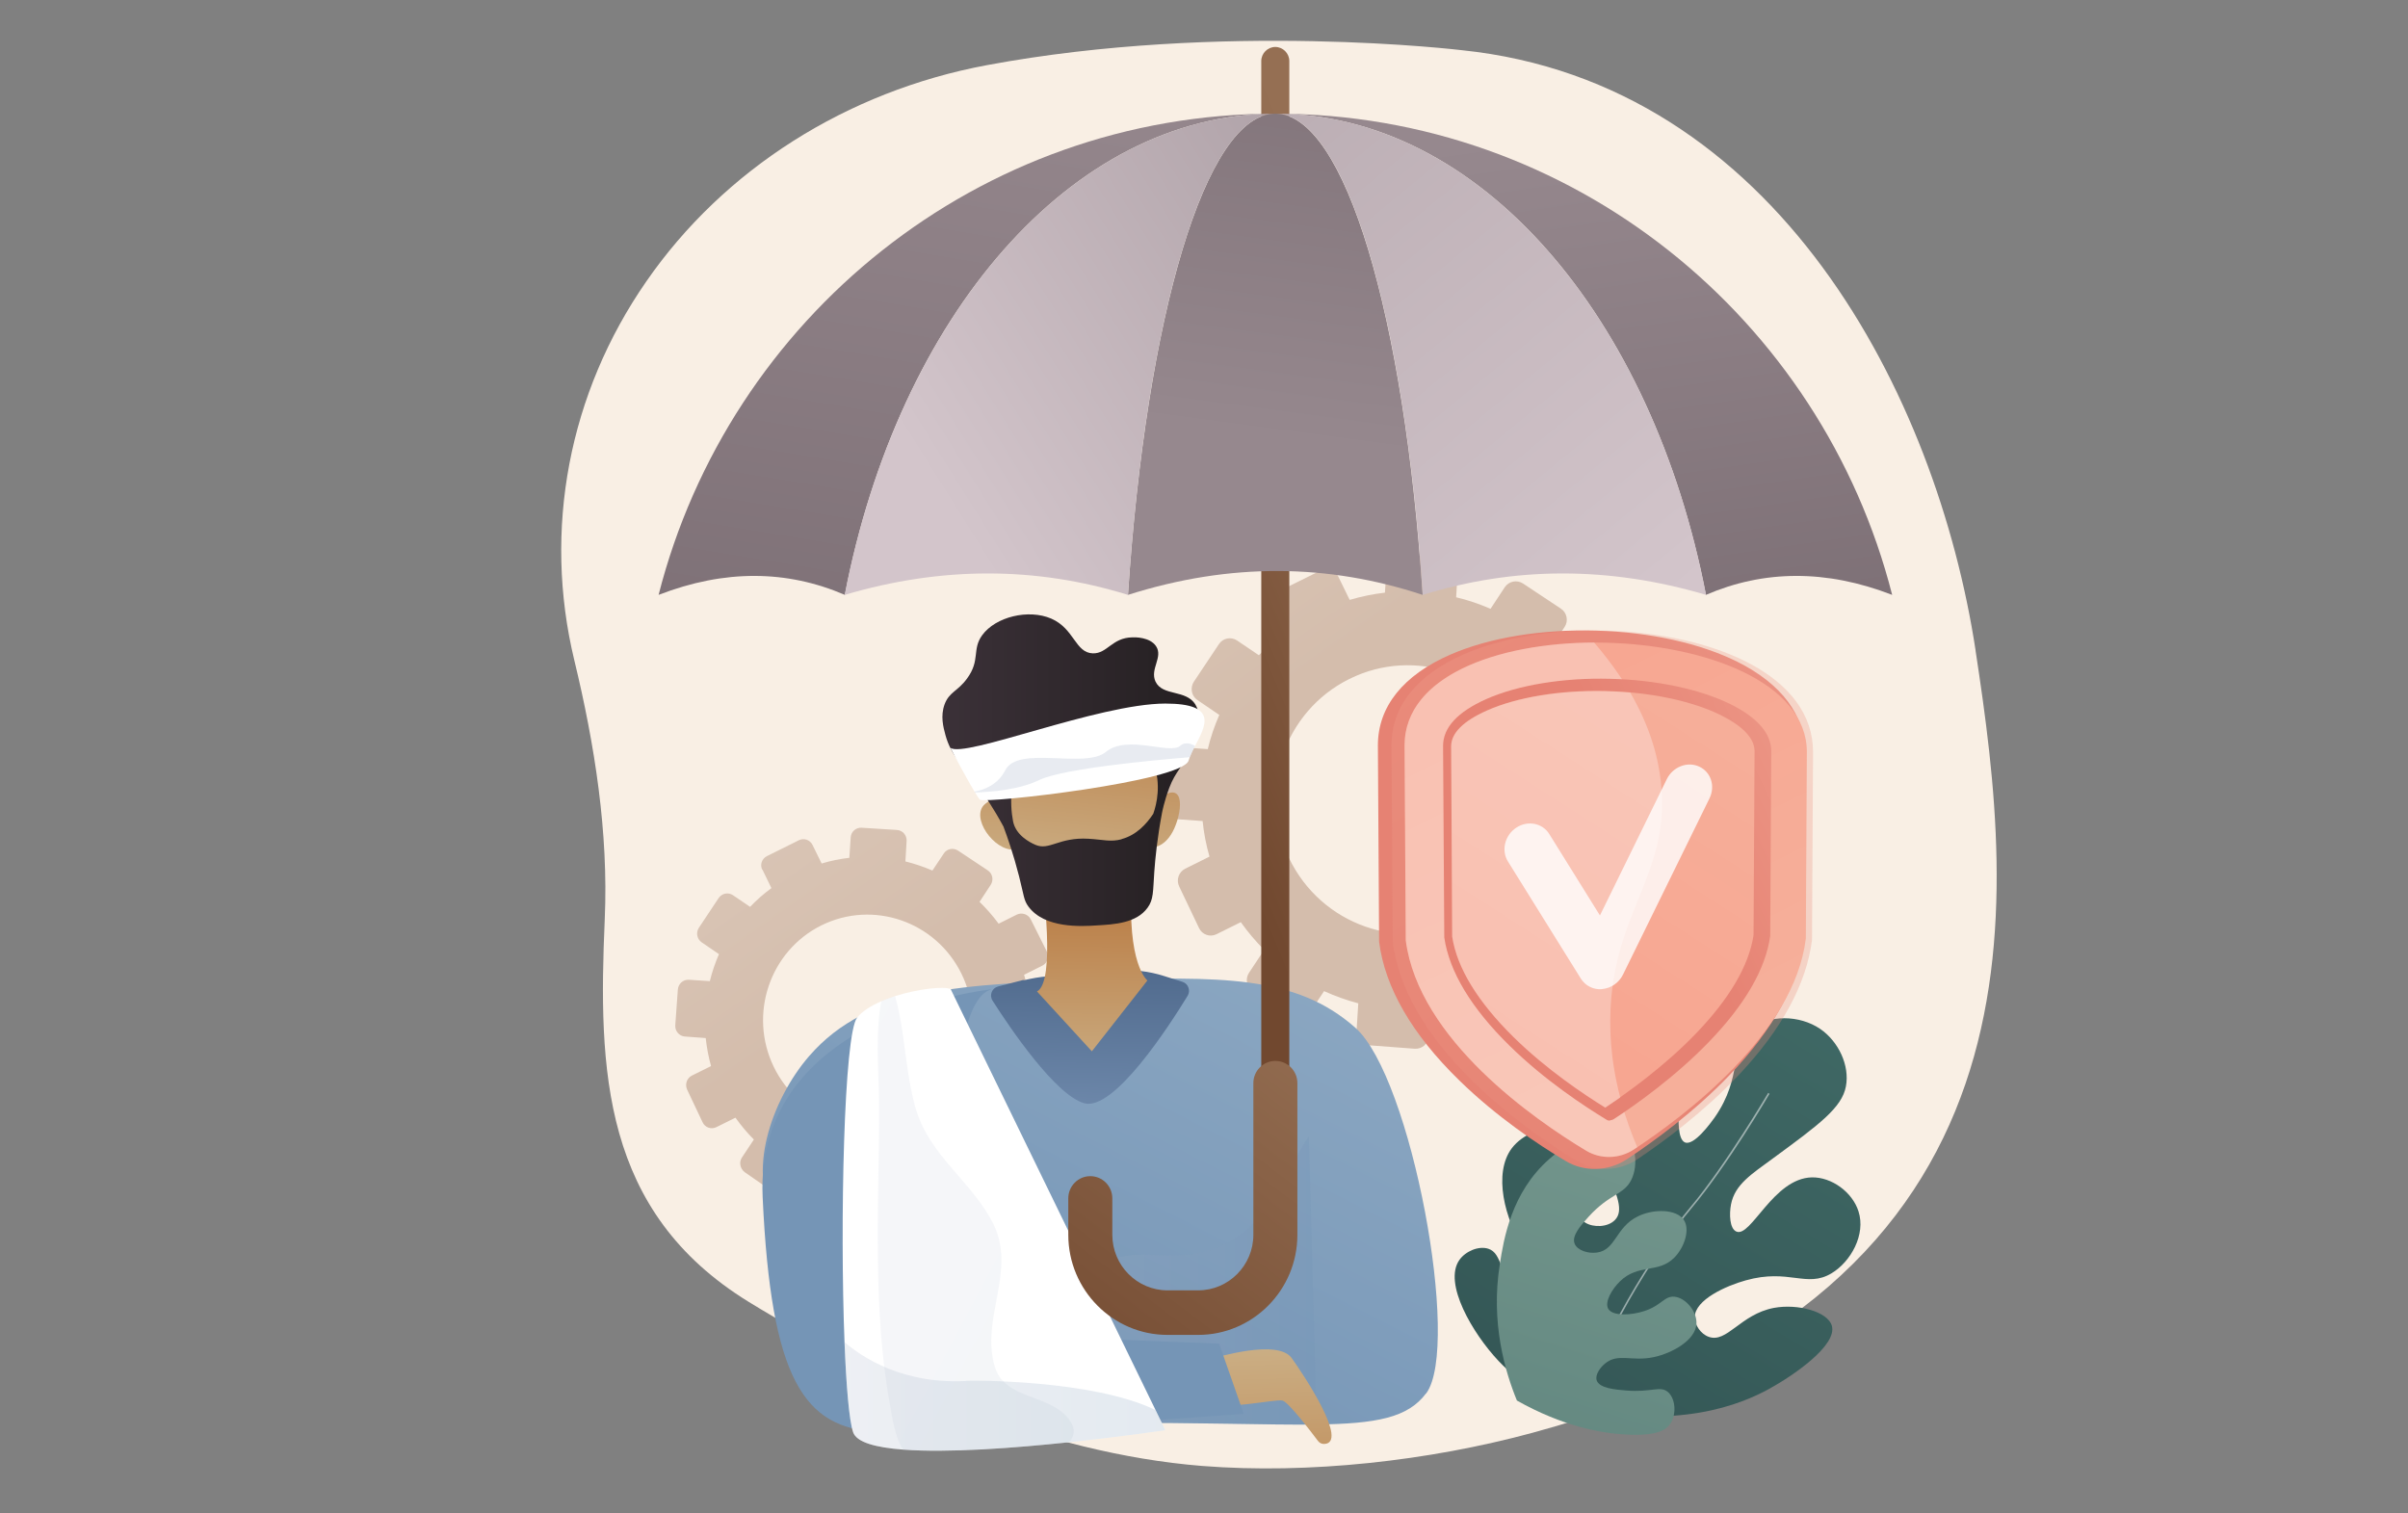
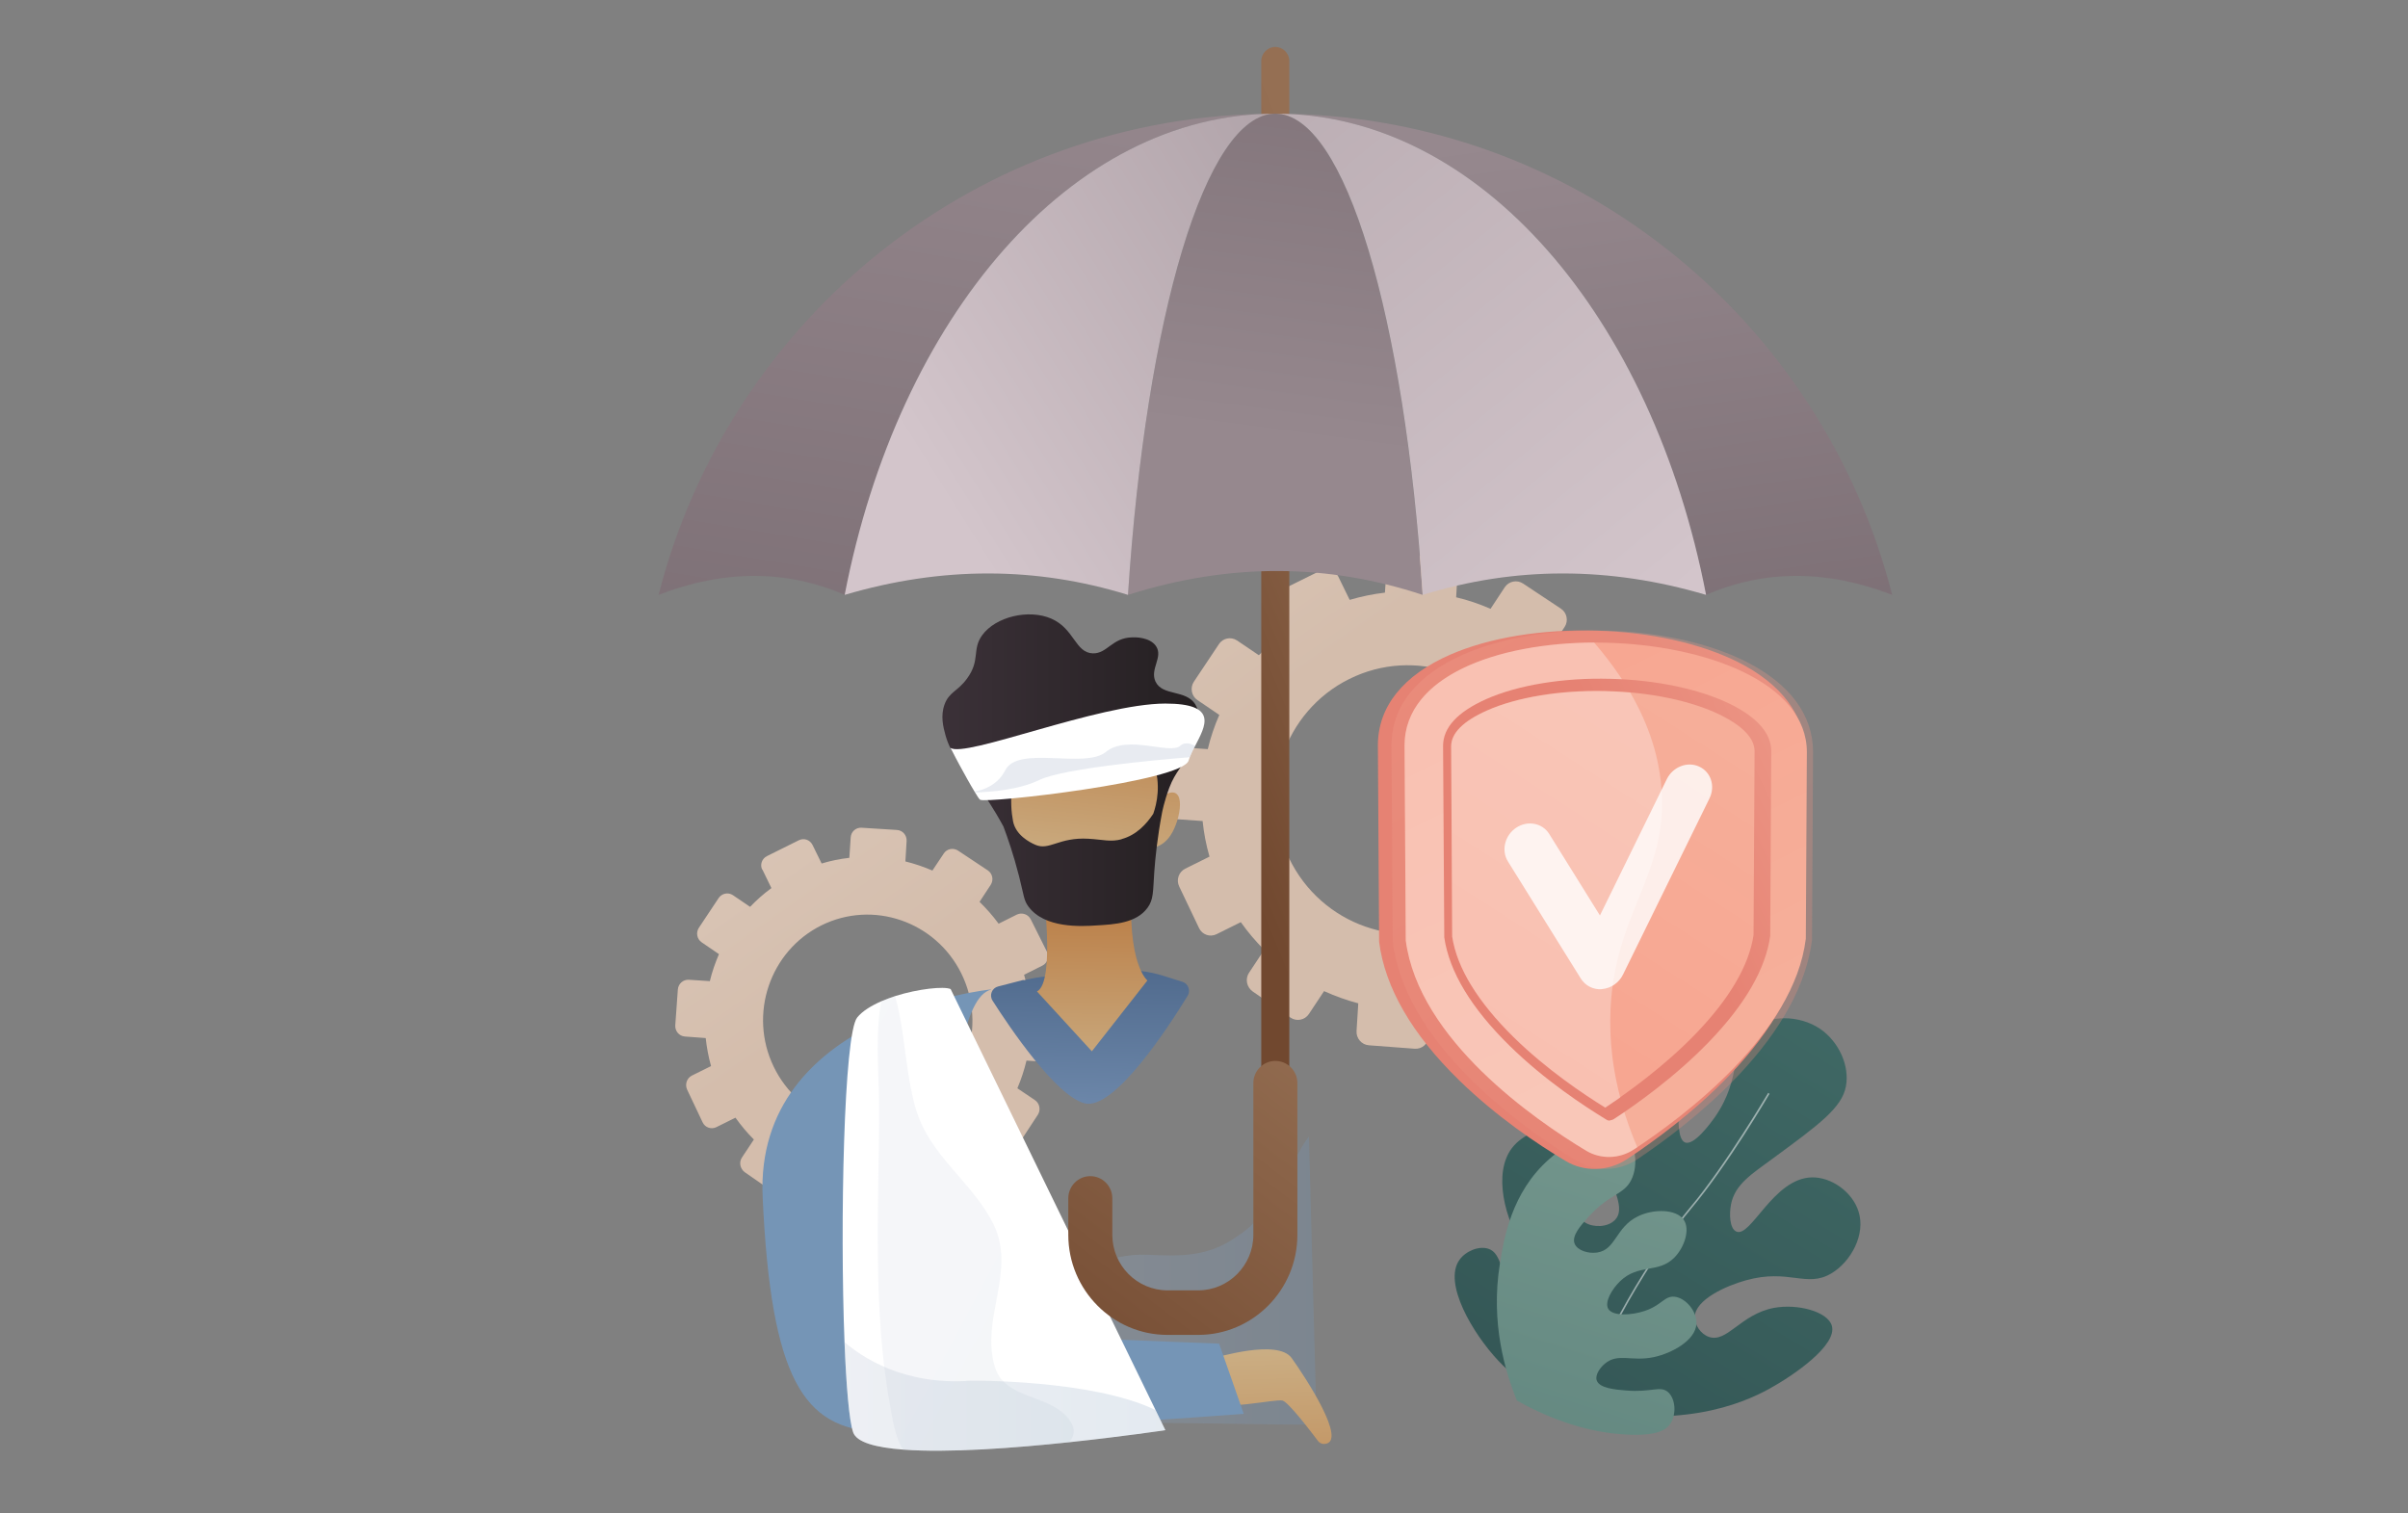
<svg xmlns="http://www.w3.org/2000/svg" xmlns:xlink="http://www.w3.org/1999/xlink" version="1.1" viewBox="0 0 1400 880">
  <rect x="0" y="0" width="1400" height="880" fill="#808080" stroke="none" />
  <defs>
    <style>
      .st0 {
        fill: #d8dee8;
      }

      .st1 {
        fill: url(#linear-gradient2);
      }

      .st2 {
        fill: url(#linear-gradient1);
      }

      .st3 {
        fill: url(#linear-gradient9);
      }

      .st4 {
        fill: url(#linear-gradient6);
      }

      .st5 {
        fill: url(#linear-gradient8);
      }

      .st6 {
        fill: url(#linear-gradient7);
      }

      .st7 {
        fill: url(#linear-gradient5);
      }

      .st8 {
        fill: url(#linear-gradient4);
      }

      .st9 {
        opacity: .6;
      }

      .st9, .st10, .st11, .st12, .st13 {
        mix-blend-mode: multiply;
      }

      .st14 {
        fill: url(#linear-gradient31);
      }

      .st15 {
        fill: url(#linear-gradient30);
      }

      .st16 {
        fill: url(#linear-gradient29);
      }

      .st17 {
        fill: url(#linear-gradient18);
      }

      .st18 {
        fill: url(#linear-gradient15);
      }

      .st19 {
        fill: url(#linear-gradient16);
      }

      .st20 {
        fill: url(#linear-gradient11);
      }

      .st21 {
        fill: url(#linear-gradient10);
      }

      .st22 {
        fill: url(#linear-gradient17);
      }

      .st23 {
        fill: url(#linear-gradient14);
      }

      .st24 {
        fill: url(#linear-gradient19);
      }

      .st25 {
        fill: url(#linear-gradient23);
      }

      .st26 {
        fill: url(#linear-gradient22);
      }

      .st27 {
        fill: url(#linear-gradient24);
      }

      .st28 {
        fill: url(#linear-gradient25);
      }

      .st29 {
        fill: url(#linear-gradient21);
      }

      .st30 {
        fill: url(#linear-gradient20);
      }

      .st31 {
        fill: url(#linear-gradient27);
      }

      .st32 {
        fill: url(#linear-gradient26);
      }

      .st33 {
        fill: url(#linear-gradient);
      }

      .st34 {
        opacity: .8;
      }

      .st34, .st35, .st36 {
        fill: #fff;
      }

      .st37, .st11, .st13 {
        opacity: .3;
      }

      .st37, .st36 {
        mix-blend-mode: soft-light;
      }

      .st38 {
        isolation: isolate;
      }

      .st10 {
        fill: url(#linear-gradient13);
        opacity: .2;
      }

      .st11 {
        fill: url(#linear-gradient28);
      }

      .st12 {
        fill: url(#linear-gradient12);
        opacity: .1;
      }

      .st13 {
        fill: url(#linear-gradient3);
      }

      .st39 {
        fill: #f9efe4;
      }

      .st36 {
        opacity: .5;
      }
    </style>
    <linearGradient id="linear-gradient" x1="559.4" y1="98.2" x2="765" y2="389.6" gradientUnits="userSpaceOnUse">
      <stop offset="0" stop-color="#e4d6ca" />
      <stop offset="1" stop-color="#d4bdac" />
    </linearGradient>
    <linearGradient id="linear-gradient1" x1="289.2" y1="288.8" x2="494.8" y2="580.3" xlink:href="#linear-gradient" />
    <linearGradient id="linear-gradient2" x1="799.6" y1="413.8" x2="588" y2="830.3" gradientUnits="userSpaceOnUse">
      <stop offset="0" stop-color="#95afc7" />
      <stop offset="1" stop-color="#7595b6" />
    </linearGradient>
    <linearGradient id="linear-gradient3" x1="535.7" y1="744.6" x2="765.5" y2="744.6" gradientUnits="userSpaceOnUse">
      <stop offset="0" stop-color="#a6b2c7" />
      <stop offset="1" stop-color="#7595b6" />
    </linearGradient>
    <linearGradient id="linear-gradient4" x1="631.1" y1="716.9" x2="634.8" y2="519.3" gradientUnits="userSpaceOnUse">
      <stop offset="0" stop-color="#86a1c3" />
      <stop offset="1" stop-color="#415b7e" />
    </linearGradient>
    <linearGradient id="linear-gradient5" x1="634.2" y1="631.5" x2="635.7" y2="521.6" gradientUnits="userSpaceOnUse">
      <stop offset="0" stop-color="#cbaf85" />
      <stop offset="1" stop-color="#ba7c44" />
    </linearGradient>
    <linearGradient id="linear-gradient6" x1="624.1" y1="508.4" x2="636" y2="399.7" xlink:href="#linear-gradient5" />
    <linearGradient id="linear-gradient7" x1="668.7" y1="635.1" x2="680.6" y2="526.4" gradientTransform="translate(-156.6 -50.1) rotate(-6.5)" xlink:href="#linear-gradient5" />
    <linearGradient id="linear-gradient8" x1="673.9" y1="514" x2="685.8" y2="405.2" xlink:href="#linear-gradient5" />
    <linearGradient id="linear-gradient9" x1="547.9" y1="447.8" x2="696.9" y2="447.8" gradientUnits="userSpaceOnUse">
      <stop offset="0" stop-color="#3b3138" />
      <stop offset="1" stop-color="#241f21" />
    </linearGradient>
    <linearGradient id="linear-gradient10" x1="733.8" y1="781.8" x2="737.7" y2="918.2" xlink:href="#linear-gradient5" />
    <linearGradient id="linear-gradient11" x1="921.6" y1="-2169" x2="632.9" y2="323.7" xlink:href="#linear-gradient2" />
    <linearGradient id="linear-gradient12" x1="372.2" y1="631.1" x2="1277.3" y2="1112" xlink:href="#linear-gradient3" />
    <linearGradient id="linear-gradient13" x1="491" y1="812" x2="677.5" y2="812" xlink:href="#linear-gradient3" />
    <linearGradient id="linear-gradient14" x1="847.7" y1="319.9" x2="674.6" y2="390.8" gradientUnits="userSpaceOnUse">
      <stop offset="0" stop-color="#956f53" />
      <stop offset="1" stop-color="#71482f" />
    </linearGradient>
    <linearGradient id="linear-gradient15" x1="741.5" y1="66.1" x2="741.5" y2="66.1" xlink:href="#linear-gradient14" />
    <linearGradient id="linear-gradient16" x1="741.5" y1="66.1" x2="741.5" y2="66.1" xlink:href="#linear-gradient14" />
    <linearGradient id="linear-gradient17" x1="741.5" y1="66.1" x2="741.5" y2="66.1" xlink:href="#linear-gradient14" />
    <linearGradient id="linear-gradient18" x1="741.5" y1="66.1" x2="741.5" y2="66.1" xlink:href="#linear-gradient14" />
    <linearGradient id="linear-gradient19" x1="751.9" y1="256.1" x2="805" y2="-141.3" gradientUnits="userSpaceOnUse">
      <stop offset="0" stop-color="#96888e" />
      <stop offset="1" stop-color="#706369" />
    </linearGradient>
    <linearGradient id="linear-gradient20" x1="593.1" y1="19.4" x2="496.9" y2="600.6" xlink:href="#linear-gradient19" />
    <linearGradient id="linear-gradient21" x1="545.2" y1="285.6" x2="809.5" y2="119.9" gradientUnits="userSpaceOnUse">
      <stop offset="0" stop-color="#d3c5cb" />
      <stop offset="1" stop-color="#ada0a6" />
    </linearGradient>
    <linearGradient id="linear-gradient22" x1="902" y1="76" x2="968.9" y2="538.1" xlink:href="#linear-gradient19" />
    <linearGradient id="linear-gradient23" x1="959" y1="361.6" x2="577" y2="-102" xlink:href="#linear-gradient21" />
    <linearGradient id="linear-gradient24" x1="779.3" y1="594.3" x2="605.4" y2="823.4" xlink:href="#linear-gradient14" />
    <linearGradient id="linear-gradient25" x1="1149.4" y1="429.8" x2="840.9" y2="937.5" gradientUnits="userSpaceOnUse">
      <stop offset="0" stop-color="#46736e" />
      <stop offset="1" stop-color="#2f4f4f" />
    </linearGradient>
    <linearGradient id="linear-gradient26" x1="982.5" y1="588.9" x2="754.8" y2="1297.9" gradientUnits="userSpaceOnUse">
      <stop offset="0" stop-color="#799b91" />
      <stop offset="1" stop-color="#3e6764" />
    </linearGradient>
    <linearGradient id="linear-gradient27" x1="1070.9" y1="358" x2="999.4" y2="426.8" gradientUnits="userSpaceOnUse">
      <stop offset="0" stop-color="#ef9f8e" />
      <stop offset="1" stop-color="#e68273" />
    </linearGradient>
    <linearGradient id="linear-gradient28" x1="858.2" y1="373.7" x2="1101.5" y2="771.7" xlink:href="#linear-gradient27" />
    <linearGradient id="linear-gradient29" x1="987.2" y1="600.3" x2="789.6" y2="203" gradientUnits="userSpaceOnUse">
      <stop offset="0" stop-color="#f6af9a" />
      <stop offset="1" stop-color="#f89f8a" />
    </linearGradient>
    <linearGradient id="linear-gradient30" x1="1095.8" y1="435.7" x2="964.4" y2="498.5" xlink:href="#linear-gradient27" />
    <linearGradient id="linear-gradient31" x1="995.6" y1="393.3" x2="785" y2="720.5" xlink:href="#linear-gradient29" />
  </defs>
  <g class="st38">
    <g id="Calque_3">
      <g>
-         <path class="st39" d="M1148.6,378.2c-22.6-148.1-115.4-330-298.6-349,0,0-139.1-16.9-276.3,8.7-81.4,15.2-152.8,60.5-197.9,125.7-45.2,65.1-60.2,144.5-41.9,220.3,11.9,49.2,19.9,100.1,17.7,150.6-3.8,87.9-1.6,170,83.7,222.5,76.2,46.8,172.1,88.1,263.6,95.4,62.2,4.9,131.9-3,191.8-19.2,305.4-82.5,280.5-306.7,257.9-454.8Z" />
        <path class="st33" d="M740.9,353.4l6.7,13.8c-5.7,4.2-10.9,8.8-15.7,13.8l-12.7-8.6c-3.5-2.3-8.2-1.4-10.5,2.1l-14.6,21.9c-2.3,3.5-1.4,8.3,2,10.6l12.8,8.7c-2.8,6.4-5.1,13.1-6.7,19.9l-15.5-1.1c-4.2-.3-7.8,2.9-8.1,7.1l-1.9,26.5c-.3,4.2,2.8,7.9,7,8.2l15.5,1.1c.7,6.9,2,13.8,4,20.7l-14.1,7c-3.8,1.9-5.4,6.5-3.5,10.4l11.5,24.1c1.8,3.9,6.4,5.5,10.2,3.6l14.1-7c4.1,5.8,8.7,11.2,13.6,16.1l-8.8,13.3c-2.4,3.6-1.4,8.4,2.1,10.9l22,15.2c3.5,2.4,8.3,1.5,10.7-2.1l8.8-13.3c6.4,2.9,13.1,5.3,19.9,7.1l-1,16c-.3,4.3,2.9,8.1,7.2,8.4l26.6,2c4.3.3,7.9-2.9,8.2-7.3l1-15.9c7-.7,13.9-2.1,20.8-4.1l6.9,14.3c1.9,3.9,6.5,5.6,10.4,3.7l23.9-11.9c3.8-1.9,5.4-6.6,3.5-10.5l-6.9-14.2c5.8-4.3,11.2-9,16-14.1l12.9,8.8c3.6,2.4,8.4,1.5,10.7-2.1l14.7-22.4c2.3-3.6,1.3-8.5-2.2-10.9l-12.8-8.7c2.8-6.6,5.1-13.4,6.7-20.4l15.2,1.1c4.3.3,7.9-2.9,8.1-7.2l1.5-26.8c.2-4.3-3-8-7.3-8.3l-15.1-1c-.8-7.1-2.3-14.1-4.4-21.1l13.5-6.7c3.8-1.9,5.3-6.5,3.4-10.3l-11.9-23.9c-1.9-3.8-6.5-5.4-10.3-3.5l-13.5,6.7c-4.3-5.8-9-11.2-14.1-16.1l8.3-12.5c2.3-3.5,1.3-8.3-2.2-10.6l-22-14.6c-3.5-2.3-8.2-1.4-10.6,2.1l-8.3,12.6c-6.5-2.8-13.1-5.1-20-6.7l.9-15.1c.3-4.2-2.9-7.8-7.1-8.1l-26.1-1.7c-4.2-.3-7.8,2.9-8.1,7.1l-1,15.1c-6.9.8-13.7,2.2-20.5,4.2l-6.7-13.7c-1.8-3.8-6.4-5.3-10.1-3.4l-23.4,11.6c-3.7,1.9-5.3,6.4-3.5,10.2ZM749.3,498.9c-18.6-38.7-2.8-85.3,35.2-104.1,38-18.9,84.2-3.1,103.3,35.4,19.2,38.8,3.6,85.8-34.8,104.9-38.4,19.1-84.9,2.8-103.6-36.2Z" />
        <path class="st2" d="M443.2,505.5l5.3,10.9c-4.5,3.3-8.6,6.9-12.4,10.9l-10-6.8c-2.7-1.8-6.4-1.1-8.3,1.7l-11.5,17.3c-1.8,2.8-1.1,6.5,1.6,8.4l10.1,6.9c-2.2,5.1-4,10.3-5.3,15.7l-12.2-.8c-3.3-.2-6.1,2.3-6.4,5.6l-1.5,20.9c-.2,3.3,2.2,6.2,5.5,6.5l12.2.9c.6,5.5,1.6,10.9,3.1,16.3l-11.1,5.5c-3,1.5-4.2,5.1-2.8,8.2l9,19c1.4,3,5,4.3,8,2.8l11.1-5.5c3.3,4.6,6.8,8.8,10.7,12.7l-6.9,10.4c-1.9,2.8-1.1,6.6,1.6,8.6l17.3,12c2.8,1.9,6.5,1.2,8.4-1.6l6.9-10.5c5.1,2.3,10.3,4.2,15.7,5.6l-.8,12.6c-.2,3.4,2.3,6.4,5.7,6.6l20.9,1.6c3.4.2,6.2-2.3,6.5-5.7l.8-12.5c5.5-.6,11-1.6,16.4-3.2l5.5,11.3c1.5,3.1,5.2,4.4,8.2,2.9l18.9-9.4c3-1.5,4.2-5.2,2.7-8.3l-5.5-11.2c4.6-3.4,8.8-7.1,12.6-11.1l10.1,6.9c2.8,1.9,6.6,1.2,8.5-1.7l11.6-17.7c1.8-2.8,1.1-6.7-1.8-8.6l-10.1-6.8c2.2-5.2,4-10.6,5.3-16.1l12,.8c3.4.2,6.2-2.3,6.4-5.7l1.2-21.1c.2-3.4-2.4-6.3-5.7-6.5l-11.9-.8c-.6-5.6-1.8-11.1-3.4-16.6l10.6-5.3c3-1.5,4.2-5.1,2.7-8.1l-9.4-18.8c-1.5-3-5.1-4.2-8.1-2.8l-10.6,5.3c-3.4-4.6-7.1-8.8-11.1-12.7l6.5-9.9c1.8-2.8,1.1-6.5-1.7-8.4l-17.3-11.5c-2.8-1.8-6.5-1.1-8.3,1.7l-6.6,9.9c-5.1-2.2-10.4-4-15.7-5.3l.7-11.9c.2-3.3-2.3-6.2-5.6-6.4l-20.6-1.3c-3.3-.2-6.1,2.3-6.3,5.6l-.8,11.9c-5.4.6-10.8,1.7-16.1,3.3l-5.3-10.8c-1.5-3-5-4.2-8-2.7l-18.5,9.2c-3,1.5-4.2,5.1-2.7,8ZM449.8,620.2c-14.7-30.5-2.2-67.2,27.7-82.1,30-14.9,66.4-2.4,81.4,27.9,15.1,30.6,2.9,67.6-27.4,82.7-30.3,15-66.9,2.2-81.7-28.5Z" />
        <g>
-           <path class="st1" d="M829.1,810.2c-5.2,7-12.4,11.5-22.7,14.2-10.3,2.7-23.6,3.7-40.8,3.9-28.6.4-68-1.3-122.5-.9-45.3.4-80.3-11.4-107.3-27.9-3.5-2.1-6.8-4.3-10-6.5-41.4-28.9-62.2-68.1-74.1-84.3-18.4-25.1-3.2-69.4,18.8-94.7,34.7-40,90.5-42,166.7-44.1,71.7-2,115.9-3.2,150.8,27.7,32.6,28.9,61.5,184.9,41.2,212.6Z" />
+           <path class="st1" d="M829.1,810.2Z" />
          <path class="st13" d="M765.5,828.3c-28.6.4-68-1.3-122.5-.9-45.3.4-80.3-11.4-107.3-27.9,13.5.3,27.5,2.5,39.4-5,13.8-8.7,21.3-25.1,31.9-37,15.1-16.9,37.1-29,60.2-27.9,18.3.9,33.9,1.2,49.7-9.1,14.6-9.6,10.3-8.8,21.9-21.8,12.1-13.5,11.4-23.3,22.2-37.9l4.5,167.5Z" />
          <path class="st8" d="M595,569.8l-14.7,3.8c-3.6.9-5.3,5.1-3.2,8.3,10,15.7,36.6,55,53.3,59.6,17.2,4.8,49.4-45,60.1-62.5,1.8-3,.4-7-3-8.1l-10.8-3.4c-8.8-2.8-18.2-3.9-27.4-3.1l-40.3,3.3c-4.7.4-9.3,1.2-13.8,2.3Z" />
          <path class="st7" d="M606,512.6s8.1,58.3-3.1,63.9l31.9,34.8,32.3-41.2s-12.2-9.2-9-57.5h-52.1Z" />
          <path class="st4" d="M587.2,429.1c-1.2,1.6-16.1,75,35.7,82.7,51.8,7.7,54.1-46.6,53.4-69.6-.7-23-24.4-31.4-37.9-33-13.6-1.6-47.1,14.4-51.2,19.9Z" />
-           <path class="st6" d="M584.2,472s-2.6-12-11.5-4.5c-8.9,7.5,5.2,27.4,16.9,26.5l-5.4-22Z" />
          <path class="st5" d="M674.7,463.6c-1.5,1-5.8,29.2-5.8,29.2,0,0,7.5.9,12.9-9.2,5.4-10.1,8-30.2-7.1-20Z" />
          <path class="st3" d="M695.1,409.8c-5.5-9.1-19.2-4.8-23.3-13.5-3.4-7.3,4.6-14.2.3-20.6-3.6-5.3-12.3-5.2-13.8-5.1-11.8.2-14.5,9.5-22.9,9.3-10.3-.3-10.7-14.3-24.2-20.2-13.2-5.7-32.4-1.1-40.2,9.7-6,8.3-.9,14.5-8.8,25.2-5.4,7.4-10.3,7.7-13,14.9-2.5,6.8-.8,13.2.5,18,3.2,11.5,9.2,16.6,18.3,28.8,4.1,5.5,9.6,13.6,15.4,24.3,2.4,6.4,5.9,16.4,9.1,29,2.9,11.5,2.7,13.8,5.4,17.5,9.4,12.8,30.7,11.6,39.7,11,10.3-.6,23.1-1.3,29.6-10.3,3.5-4.8,3.1-9.2,3.9-20.9.6-8.3,1.8-20.1,4.5-34.3,0,0,1.2-6.5,4.2-14.5,3.8-10,7.7-11.6,11.9-22,3.4-8.3,7.8-19,3.3-26.4ZM652.1,488c-6.4,1.7-10.7.2-19.3-.3-17.3-1-22.7,7.1-30.9,3.5-3.4-1.5-11.3-5.6-12.9-13.6-1-5.2-1.6-12.2-.5-20.4,1.4-10,2.9-21.5,10.9-26.5,11.6-7.4,26.4,5.3,37-2.9,4.1-3.1,5.7-7.9,6.4-11.6,2.4.8,21.1,7.6,28,27.7,4.3,12.3,1.8,23.4-.3,29.3-3.9,5.9-9.8,12.4-18.4,14.7Z" />
          <path class="st21" d="M751,789.7c-8.2-11.5-44.4,0-46,0-11.9,0-11.9,18.9-3.7,25.1,8.2,6.2,40.3-1.6,44.4-.4,3.5,1,16.7,18.3,20.6,23.5.9,1.2,2.3,1.8,3.7,1.7,14-.7-11.2-39-19-49.9Z" />
          <path class="st20" d="M576.2,575.3s-137.7,14-132.8,120.8c4.9,106.8,24.3,134,66.3,136.5,42.1,2.5,213.4-10.5,213.4-10.5l-14.3-40.8-156.1-6.2s-9.1-191.9,23.6-199.7Z" />
          <path class="st35" d="M677.5,831.6s-24.6,3.7-55.8,7c-31.9,3.4-70.6,6.3-96.6,4.3-15.9-1.2-27.1-4.2-29.1-10.1-2.3-6.8-4-26.7-5-52.4-2.7-68.9-.4-179.3,7.4-188.8,3-3.7,8.1-6.8,14-9.4,2.6-1.1,5.3-2.1,8-3,13.6-4.3,28.4-5.8,32.3-4.1l119.1,244.7,5.7,11.7Z" />
          <path class="st12" d="M621.7,838.6c-31.9,3.4-70.6,6.3-96.6,4.3-4.9-7.1-6.4-19.3-7.6-25.6-7.2-39.1-7.5-80.9-7-120.5.2-20.3.9-40.4.5-60.7-.3-15.1-2-36.6,1.4-53.9,2.6-1.1,5.3-2.1,8-3,6,21.3,5.8,44,12,65.4,8,27.4,32.4,42.2,44.9,66.6,14.1,27.8-7.5,55.5,1.1,83.6,6.1,19.9,33.2,15.2,44,31.8,2.9,4.4,2.3,8.4-.7,11.9Z" />
          <path class="st35" d="M694.8,433.7c-1.2,2.3-2.3,4.5-3.1,6.6-.2.6-.4,1.2-.6,1.8-3,12.3-118.5,25.3-121.3,22.9-.6-.5-1.6-2-2.9-4.2-.1-.2-.2-.4-.3-.5-5.2-8.5-13.8-25-14.1-25.5,8.2,6.3,85.9-25.6,125-25.7,31.1,0,23.3,13.1,17.3,24.7Z" />
          <g class="st9">
            <path class="st0" d="M694.8,433.7c-1.2,2.3-2.3,4.5-3.1,6.6-21.1,1.7-73.8,6.6-87.6,13.3-11.5,5.6-27.6,6.9-37.2,7.2-.1-.2-.2-.4-.3-.5,5.9-1.1,13.6-4.1,17.9-12.5,7.5-14.6,46.2-.5,58.5-10.6,12.3-10.2,37.3,1.7,43.1-3.5,2.7-2.4,5.9-1.5,8.7,0Z" />
          </g>
          <path class="st10" d="M677.5,831.6s-24.6,3.7-55.8,7c-31.9,3.4-70.6,6.3-96.6,4.3-15.9-1.2-27.1-4.2-29.1-10.1-2.3-6.8-4-26.7-5-52.4,9.8,8.5,34.5,25.4,73.5,22.4,0,0,70.8-.7,107.3,17.1l5.7,11.7Z" />
        </g>
        <g>
          <path class="st23" d="M741.5,27.3c-4.5,0-8.2,3.7-8.2,8.2v661.3h16.3V35.5c0-4.5-3.7-8.2-8.2-8.2Z" />
          <g>
            <polygon class="st18" points="741.5 66.1 741.5 66.1 741.5 66.1 741.5 66.1 741.5 66.1" />
            <rect class="st19" x="741.5" y="66.1" />
            <polygon class="st22" points="741.5 66.1 741.5 66.1 741.5 66.1 741.5 66.1" />
            <polygon class="st17" points="741.5 66.1 741.5 66.1 741.5 66.1 741.5 66.1" />
            <path class="st24" d="M741.5,66.1h0c-40.7,0-75,118.3-85.7,279.8,59.6-18.9,116.6-18.1,171.3,0-10.6-161.6-45-279.8-85.7-279.8Z" />
            <path class="st30" d="M741.5,66.1c-172.6,0-317.6,118.9-358.6,279.8,38.5-14.9,74.6-14.5,108.3,0,31.1-161.6,131.4-279.8,250.4-279.8Z" />
            <path class="st29" d="M741.5,66.1h0c-118.9,0-219.2,118.3-250.4,279.8,56.5-16.7,111.4-16.5,164.7,0,10.6-161.6,45-279.8,85.7-279.8Z" />
            <g>
              <path class="st26" d="M741.5,66.1c172.6,0,317.6,118.9,358.6,279.8-38.5-14.9-74.6-14.5-108.3,0-31.1-161.6-131.4-279.8-250.4-279.8Z" />
              <path class="st25" d="M741.5,66.1h0c118.9,0,219.2,118.3,250.4,279.8-56.5-16.7-111.4-16.5-164.7,0-10.6-161.6-45-279.8-85.7-279.8Z" />
            </g>
          </g>
          <path class="st27" d="M696.6,776.2h-17.8c-31.8,0-57.7-26.1-57.7-58.2v-21.2c0-7.1,5.7-12.9,12.8-12.9s12.8,5.8,12.8,12.9v21.2c0,17.8,14.4,32.3,32.1,32.3h17.8c17.7,0,32.1-14.5,32.1-32.3v-88.2c0-7.1,5.7-12.9,12.8-12.9s12.8,5.8,12.8,12.9v88.2c0,32.1-25.9,58.2-57.7,58.2Z" />
        </g>
        <g>
          <g>
            <path class="st28" d="M914.3,818c-13.1-4.3-29.3-12.1-43.1-26.7-14.9-15.8-32.3-45.2-22.7-58.7,3.6-5.1,11.2-8.3,16.8-6.5,8.2,2.7,6.4,14.6,18,30.8,2.1,3,13.2,18.5,21.1,16.1,3.9-1.2,6.3-6.6,6.8-11,1.4-12.9-13.5-18.5-24.9-35.6-11.6-17.3-18.3-44.3-7.3-58.8,6.3-8.3,18.9-13.1,25.5-9.3,2.8,1.6,4.1,4.6,8.6,26.7,3.6,18.1,4.2,23.3,8.7,26,4.6,2.8,12.9,2.7,17.1-1.6,10.8-11-18-38-12.4-74.8,2.5-16.5,12.6-39.3,28.5-41,10.7-1.1,23.5,7.6,26.4,17.9,2.6,9.3-4.4,14.1-5.3,33.3-.3,5.8-.8,17.8,3.6,19.5,5.2,2,14.8-11.2,17.1-14.4,17-24.3,8.2-41,21.3-51.6,10.2-8.3,28-8.3,40.2,0,10.6,7.3,17.2,21.2,14.9,33.4-2.3,12.4-15.6,22.2-42.2,41.7-12.6,9.3-22.3,15.2-24.6,26.9-1.1,5.7-.8,14.1,3.1,15.8,8.5,3.7,21.5-31,43.9-31.5,11.5-.2,23.5,8.5,27.1,19.7,4.4,13.6-4.5,29.4-15.7,36.1-14.6,8.7-24.6-3-49.9,4.1-11.2,3.1-29.5,11.2-29.6,21.4,0,4.5,3.4,9.7,8.1,11.4,10.6,3.9,18.5-13.1,37.9-16.8,14-2.6,31.3,2.2,33.7,10.3,3.4,11.5-22.8,29.3-36.3,36.7-16.3,9-53.4,24.5-114.3,10.4Z" />
            <path class="st36" d="M921.6,813.7c5.4-30.3,39.8-86.4,61.1-111.7,20.8-24.8,45-66.1,45.3-66.5l.8.5c-.2.4-24.5,41.8-45.4,66.6-21.2,25.2-55.5,81.1-60.9,111.3l-.9-.2Z" />
          </g>
          <path class="st32" d="M881.9,814.3c-6.7-16.4-15.4-45-9.9-79.3,2.2-14.1,6.6-41.7,28.8-61.1,11.1-9.7,32.7-22.7,43.3-14.9,6.8,5,8.7,18.3,4.3,27.1-4.4,8.8-12.5,7.8-24.9,21.5-4.6,5.1-9.9,11.1-8,15.6,1.5,3.8,7.8,5.9,13.1,5.1,10.9-1.6,10.7-14.7,23.6-21,9.1-4.5,22.5-4.4,26.8,2.1,3.7,5.6.3,15.9-5.5,21.8-9.4,9.5-20.7,3.4-31.5,13.7-4.8,4.6-9.2,12.1-7,16.1,2.6,4.5,13.6,3.8,21.1,1.3,10-3.3,11.6-8.9,17.5-8.3,6.6.7,13.1,8.7,12.7,15.7-.5,9.8-14.5,17.2-24.7,19.4-13,2.8-20.9-2.6-28.5,3.8-2.8,2.3-5.8,6.5-4.8,9.7,1.5,4.6,10.7,5.4,16.8,5.9,14.8,1.3,20-2.9,24.5.8,4.6,3.8,5.2,13.1,1.5,18.6-2.1,3.1-7.1,7.4-26.4,6.2-13.5-.8-35.8-4.5-62.9-19.8Z" />
        </g>
        <g>
          <g>
            <path class="st31" d="M928.1,679.7c-6.3.2-12.5-1.4-17.8-4.6-16.3-9.7-40.3-25.8-61.9-46.9-27.4-26.7-43.2-53.9-46.6-80.6v-.4c0,0-.7-113.8-.7-113.8,0-22.5,14.7-40.8,42.2-52.8,22.8-9.9,52.9-14.8,84.8-13.9,31.5.9,60.6,7.4,82.2,18.2,25.6,12.9,39.1,31,39.1,52.4l-.6,108.8v.4c-3.2,25.5-17.7,52-43.3,78.7-20.5,21.4-43.8,38.4-59.7,48.9-5.3,3.5-11.4,5.4-17.7,5.6Z" />
            <path class="st11" d="M934.4,679.7c-6.2.2-12.3-1.4-17.6-4.6-16-9.7-39.7-25.8-61.1-46.9-27.1-26.7-42.6-53.9-46-80.6v-.4c0,0-.7-113.8-.7-113.8,0-22.5,14.5-40.8,41.7-52.8,22.5-9.9,52.2-14.8,83.7-13.9,31.1.9,59.8,7.4,81.1,18.2,25.3,12.9,38.6,31,38.6,52.4l-.6,108.8v.4c-3.2,25.5-17.5,52-42.7,78.7-20.3,21.4-43.2,38.4-58.9,48.9-5.2,3.5-11.2,5.4-17.5,5.6Z" />
            <path class="st16" d="M816.6,433.5l.7,113.3c7.5,57.8,75.4,104.6,104.9,122.3,8.5,5.1,19.3,4.8,27.7-.7,29-19.1,93.2-67,100-122.6l.6-108.5c0-80.5-233.9-87.8-233.9-3.8Z" />
            <g class="st37">
              <path class="st35" d="M936.8,580.1c4.6-50.8,31.3-72.2,29.4-117.8-1.3-33.1-17.1-62.8-39.4-88.7-56.2.2-110.2,19.5-110.2,59.9l.7,113.3c7.5,57.8,75.4,104.6,104.9,122.3,8.5,5.1,19.3,4.8,27.7-.7.7-.4,1.3-.9,2-1.3-14.5-34.1-17.3-63.1-15.1-87Z" />
            </g>
            <path class="st15" d="M936.1,651.6c-.5,0-1.4,0-2.2-.6-12.2-7.4-35.8-22.8-56.3-43-22.2-21.8-35-43-37.9-62.9l-.7-111.4c0-10.7,8.5-19.8,25.1-27.2,18.5-8.2,44.8-12.5,72-11.8,26.9.6,52.5,6.1,70.1,14.8,15.6,7.8,23.5,16.9,23.6,27.2l-.6,107.5c-2.7,19.3-14.7,40-35.8,61.8-19.8,20.5-43,36.8-55.1,44.7-.8.5-1.6.7-2.2.7Z" />
            <path class="st14" d="M933.3,644c-12.3-7.6-34.2-22.2-53.3-41-20.8-20.5-32.9-40.2-35.7-58.4l-.6-110.7c0-7.6,7-14.6,20.8-20.8,17.5-7.8,42.7-11.9,68.8-11.3,25.9.6,50.3,5.7,67.1,14,13,6.5,19.6,13.5,19.7,20.9l-.6,107.1c-2.7,17.7-14,37-33.9,57.6-18.5,19.1-40,34.4-52.2,42.5Z" />
            <g class="st37">
              <path class="st35" d="M936.8,580.1c4.6-50.8,31.3-72.2,29.4-117.8-.9-21.3-7.7-41.2-18.4-59.6-4.8-.4-9.6-.7-14.5-.8-26.2-.6-51.3,3.5-68.8,11.3-13.8,6.1-20.8,13.1-20.8,20.8l.6,110.7c2.8,18.2,14.9,37.9,35.7,58.4,19.1,18.8,41,33.4,53.3,41,2.5-1.7,5.5-3.7,8.7-5.9-5.7-21.9-6.7-41.2-5.2-58.1Z" />
            </g>
          </g>
          <path class="st34" d="M931.2,575.2c-4.9.3-9.4-2-12-6l-42.5-68.3c-4-6.4-1.8-15.2,4.8-19.6,6.6-4.4,15.2-2.8,19.2,3.6l29.5,47.4,38.9-79.3c3.5-7.1,11.9-10.4,18.7-7.3,6.9,3.1,9.6,11.3,6.1,18.5l-50.3,102.5c-2.3,4.7-6.9,7.9-12,8.4-.2,0-.3,0-.5,0Z" />
        </g>
      </g>
    </g>
  </g>
</svg>